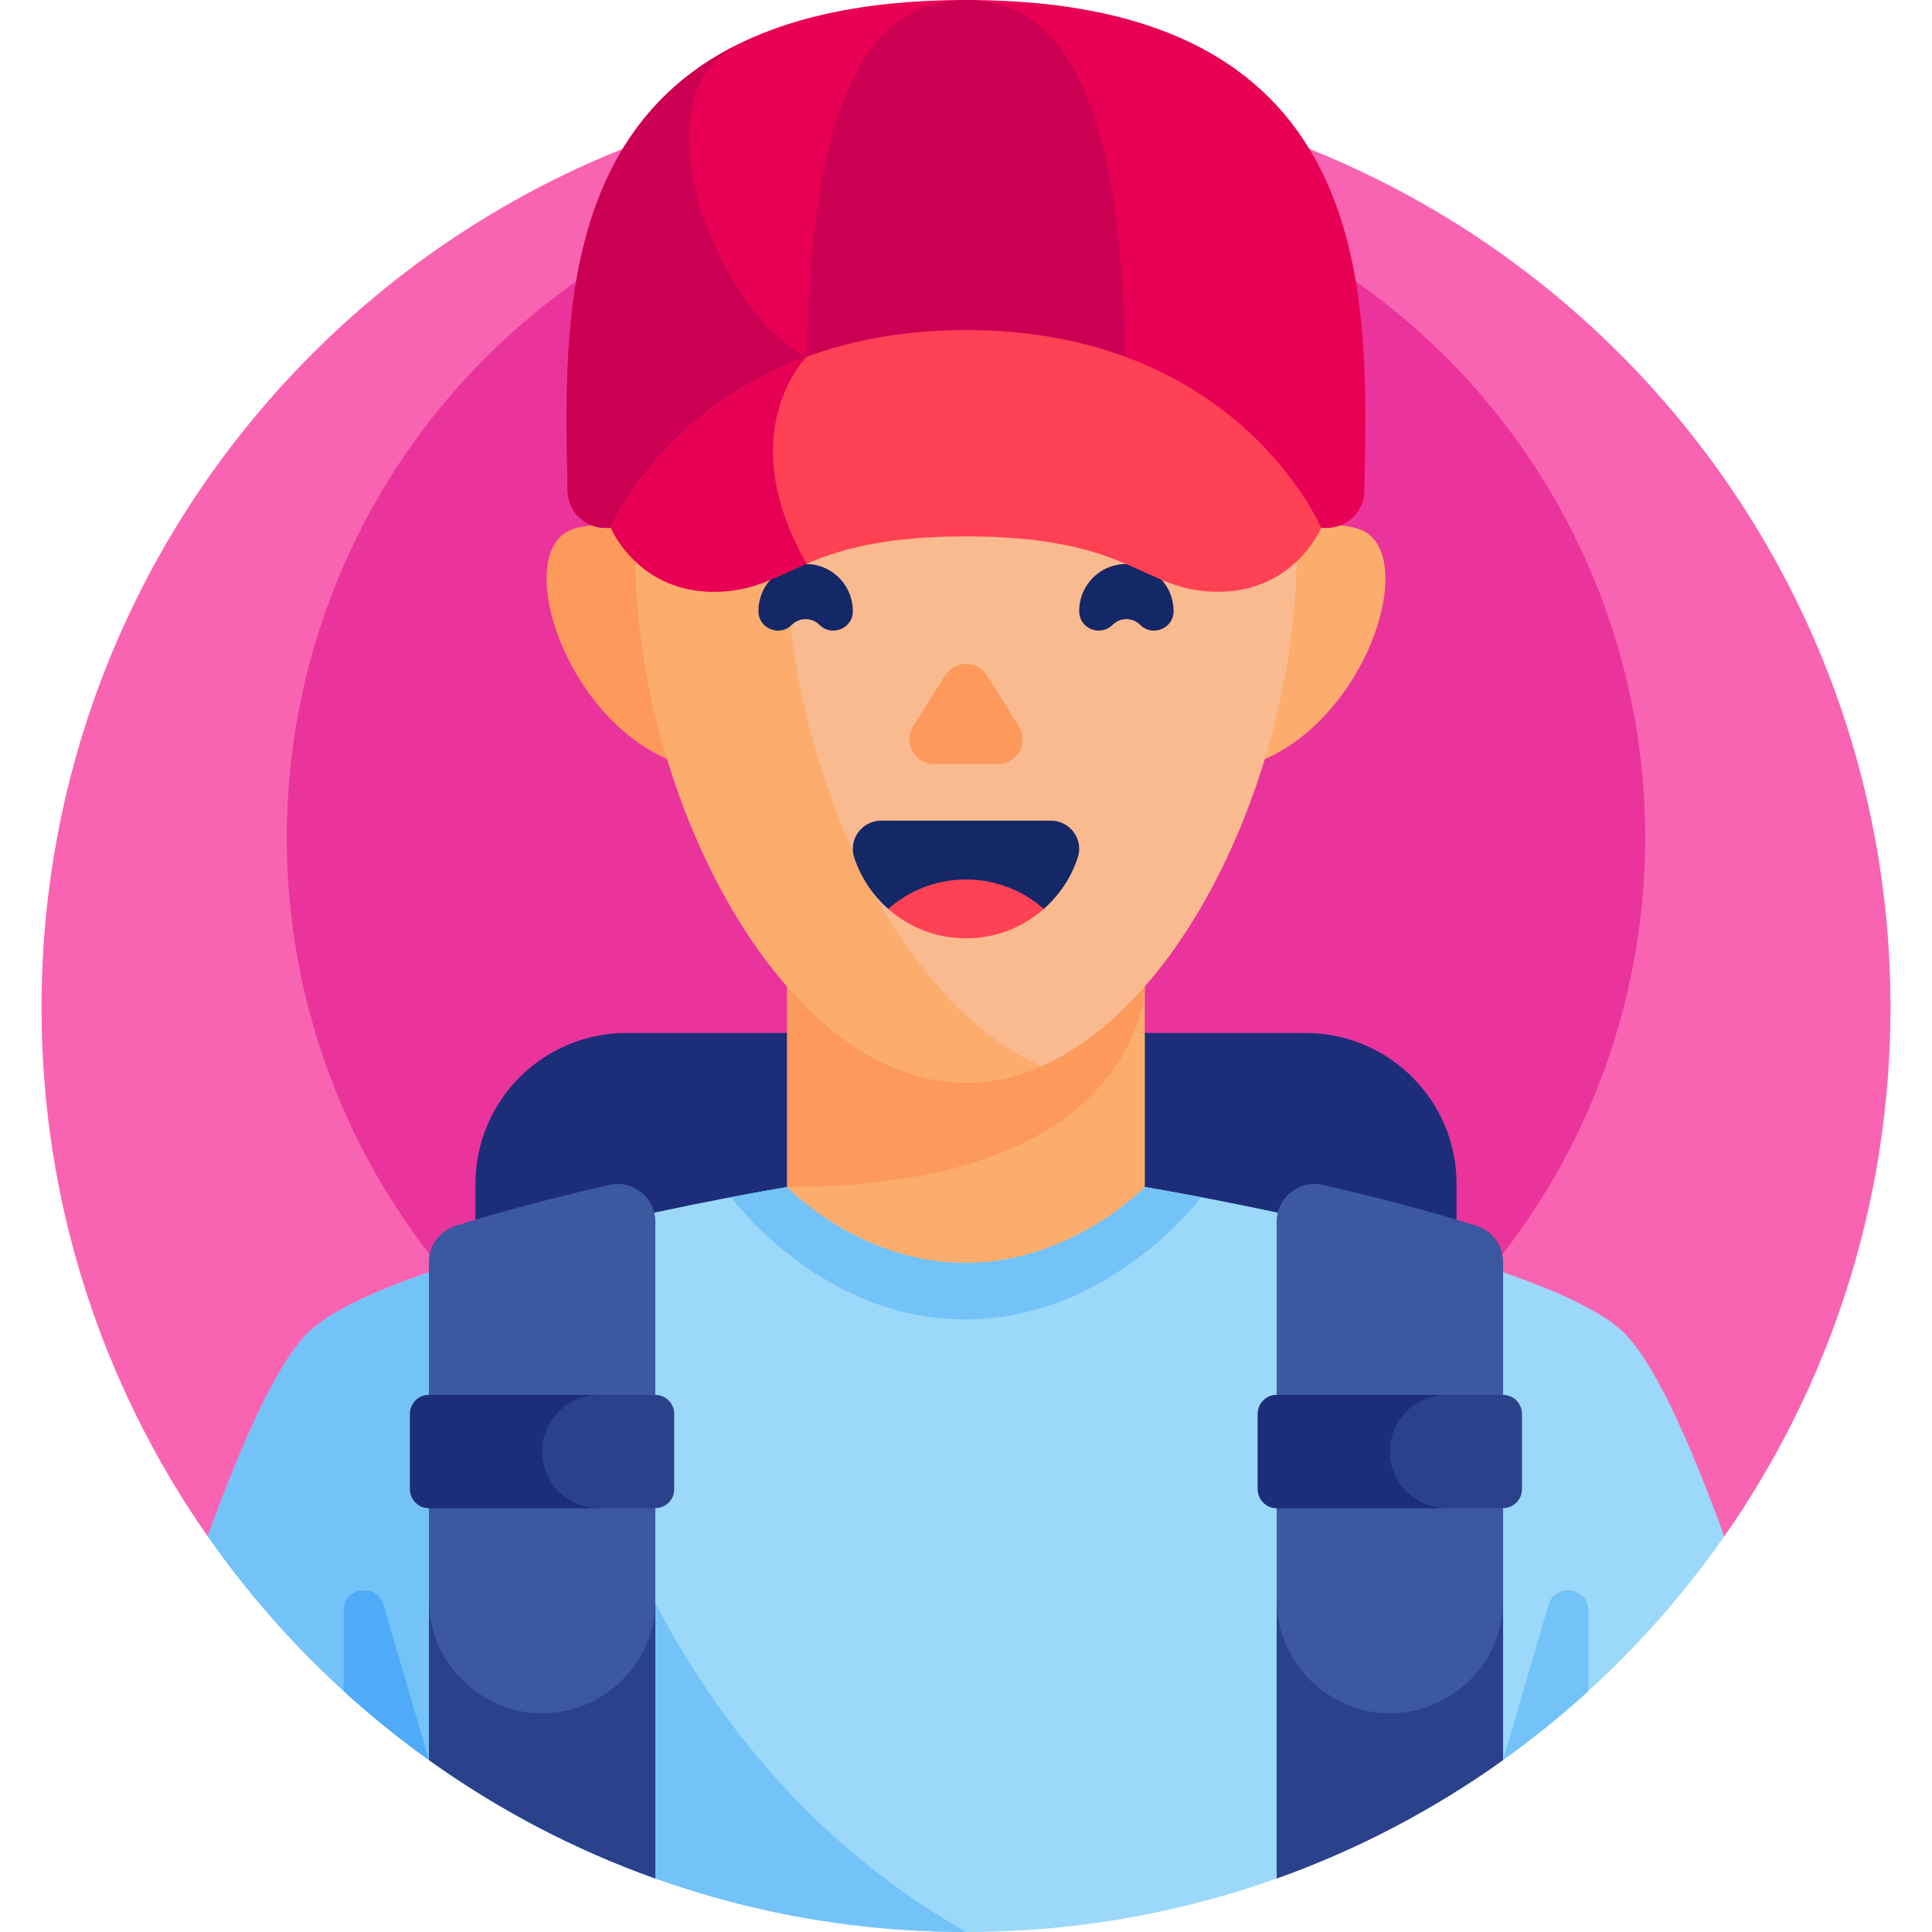
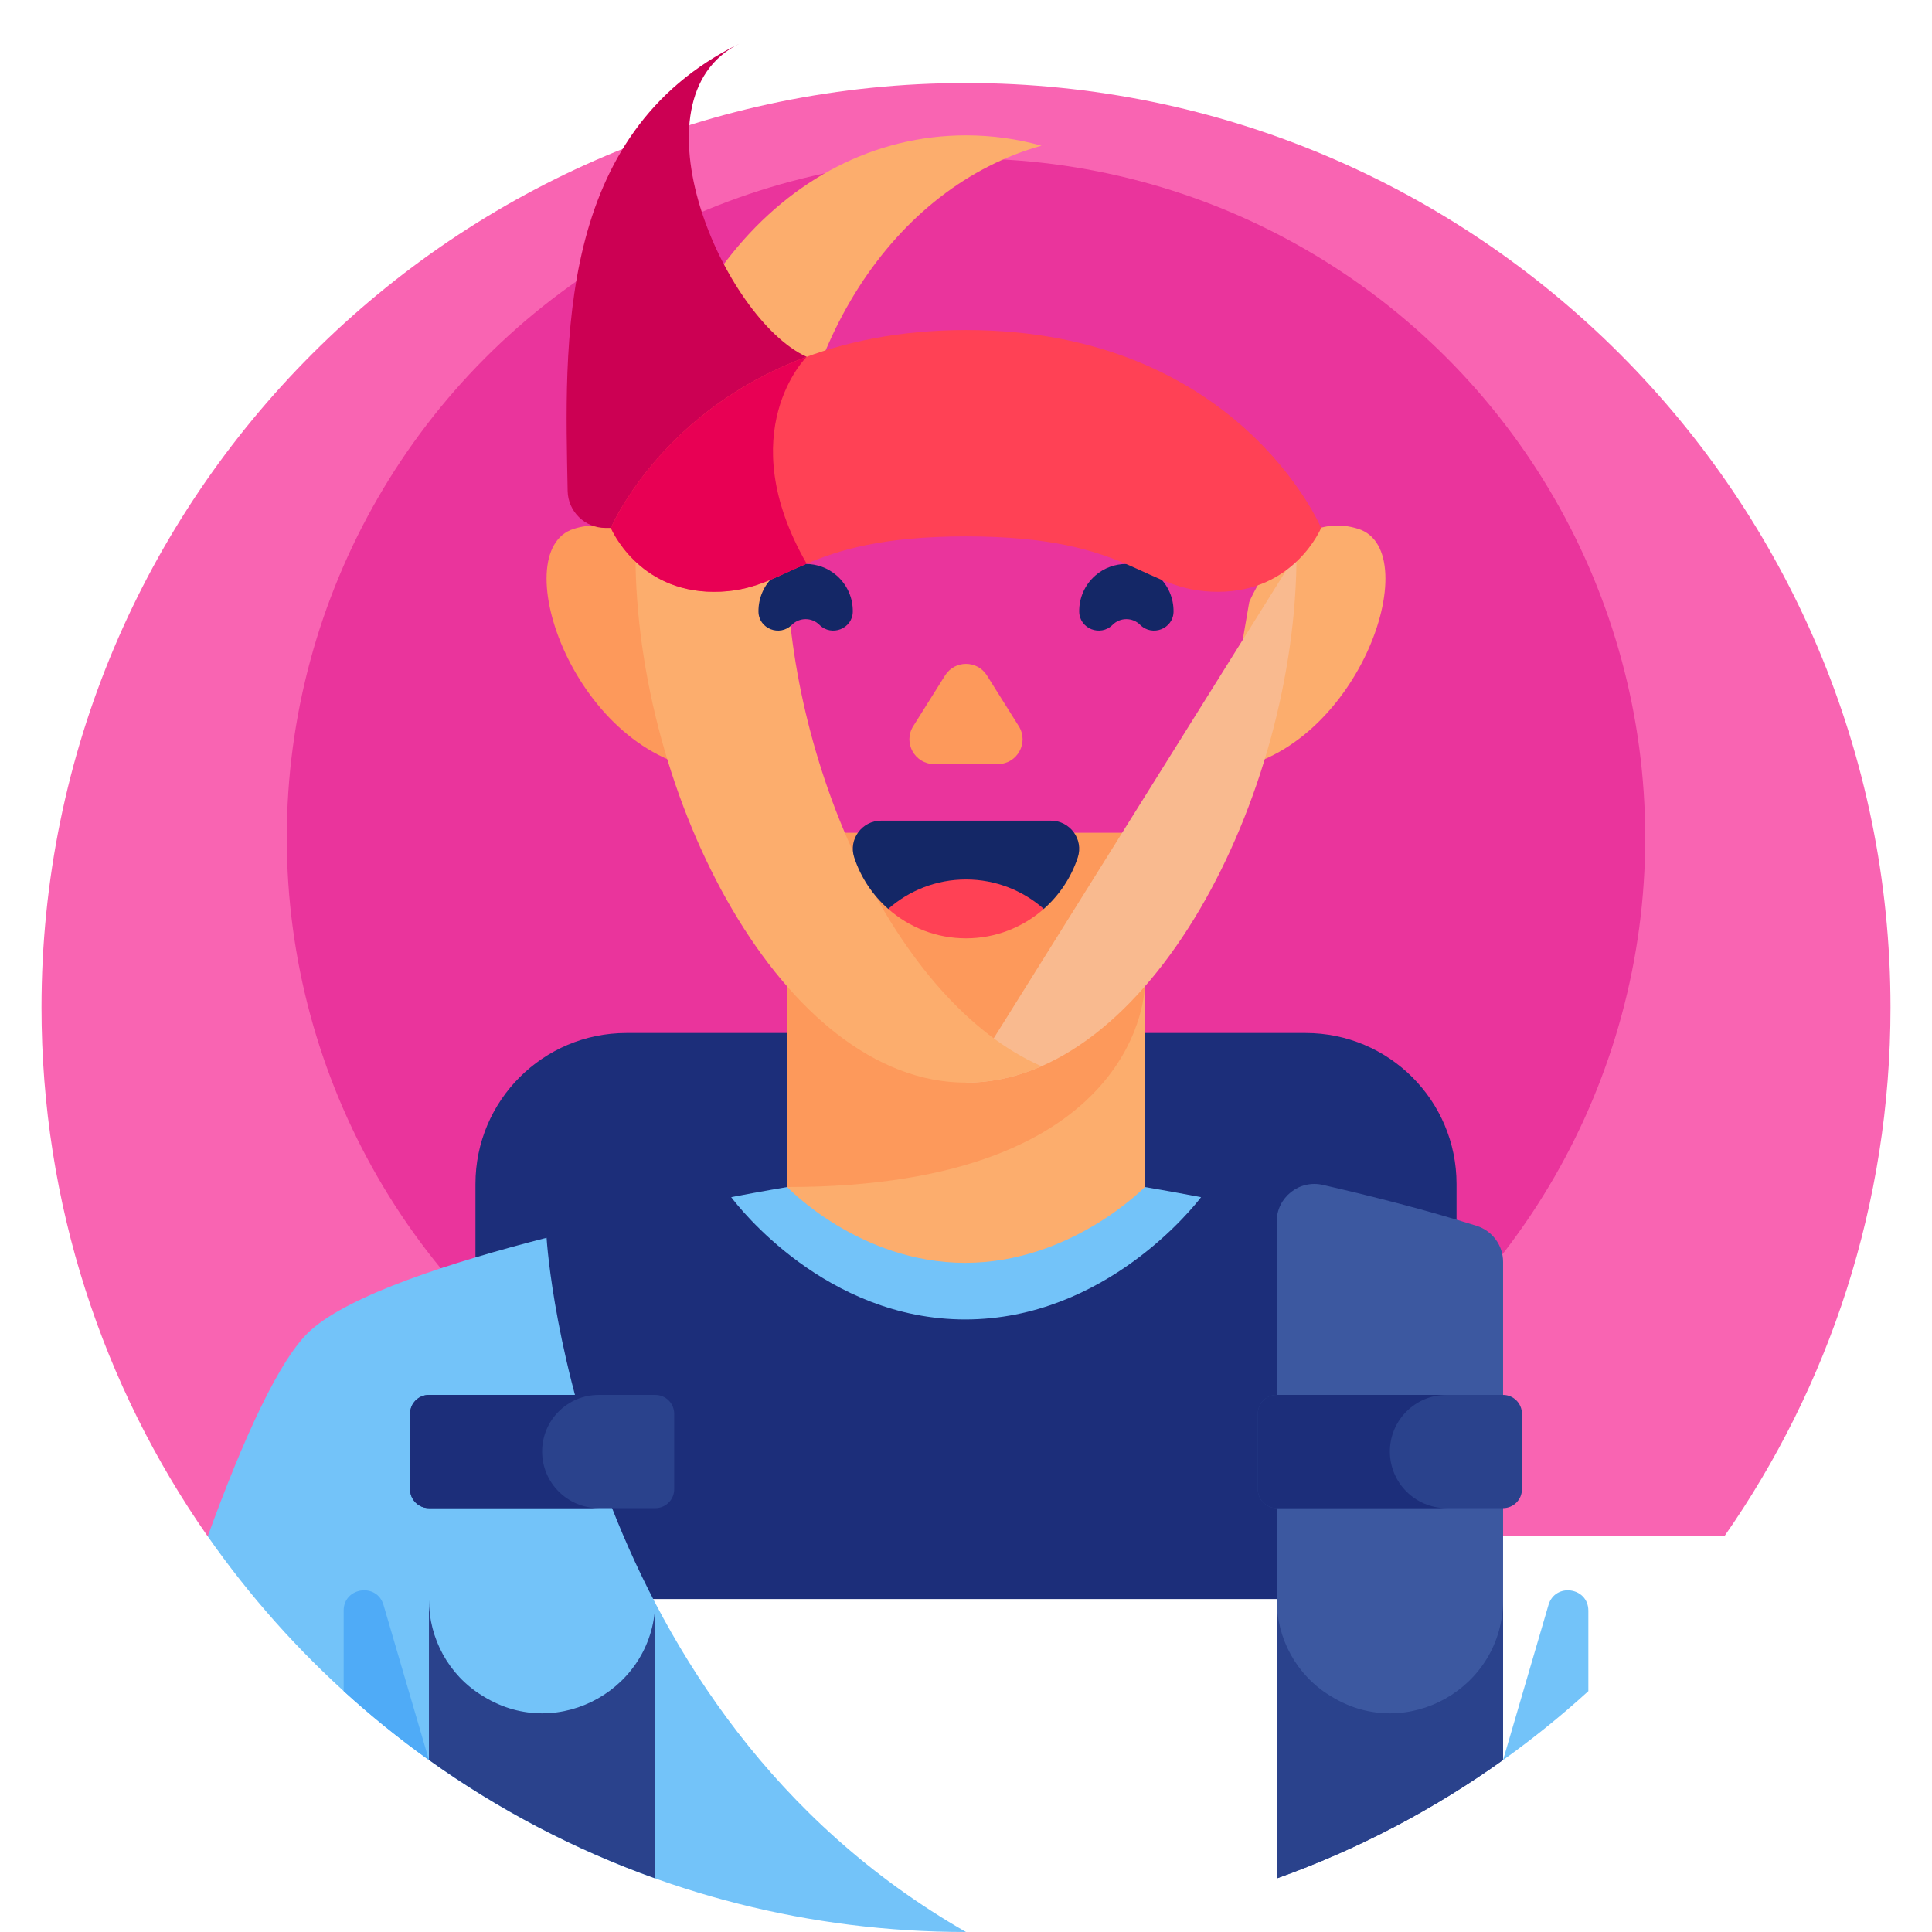
<svg xmlns="http://www.w3.org/2000/svg" id="Capa_1" height="512" viewBox="0 0 512 512" width="512">
  <g>
    <g>
      <path d="m456.969 407.139c27.744-39.712 44.031-88.02 44.031-140.139 0-135.31-109.69-245-245-245s-245 109.69-245 245c0 52.119 16.287 100.427 44.031 140.139z" fill="#f964b2" />
    </g>
    <g>
      <circle cx="256" cy="222" fill="#ea349c" r="180" />
    </g>
    <g>
      <path d="m386 423.755h-260v-110c0-22.091 17.909-40 40-40h180c22.091 0 40 17.909 40 40z" fill="#1c2e7a" />
    </g>
    <g>
-       <path d="m429.558 352.438c-23.413-20.673-123.588-37.434-126.172-37.863h-94.772c-2.584.428-102.759 17.19-126.172 37.863-8.351 7.373-18.17 29.339-27.391 54.702 44.284 63.387 117.758 104.86 200.949 104.86s156.665-41.473 200.949-104.861c-9.221-25.363-19.04-47.328-27.391-54.701z" fill="#9bd8f9" />
-     </g>
+       </g>
    <g>
      <path d="m144.849 328.024c-25.754 6.589-51.864 15.104-62.407 24.413-8.351 7.373-18.17 29.339-27.391 54.702 44.284 63.388 117.758 104.861 200.949 104.861-102.521-58.7-110.931-180.502-111.151-183.976z" fill="#73c3f9" />
    </g>
    <g>
      <path d="m91.07 426.843v21.327c7.157 6.519 14.704 12.617 22.599 18.262l-12.035-41.103c-1.75-5.98-10.564-4.716-10.564 1.514z" fill="#4fabf7" />
    </g>
    <g>
      <path d="m420.93 426.843v21.327c-7.157 6.519-14.704 12.617-22.599 18.262l12.035-41.103c1.75-5.98 10.564-4.716 10.564 1.514z" fill="#73c3f9" />
    </g>
    <g>
      <path d="m318.291 317.265c-8.654-1.646-14.316-2.593-14.905-2.69h-94.772c-.587.097-6.224 1.04-14.843 2.679 1.996 2.662 25.125 32.414 62.013 32.414 37.264 0 60.899-30.284 62.507-32.403z" fill="#73c3f9" />
    </g>
    <g>
      <path d="m303.386 220.734h-94.772v93.841s19.021 20.093 47.17 20.093 47.602-20.093 47.602-20.093z" fill="#fcad6d" />
    </g>
    <g>
      <path d="m208.614 220.734v93.841c94.723 0 94.772-53.4 94.772-53.4v-40.44h-94.772z" fill="#fd995b" />
    </g>
    <g>
      <path d="m331.058 159.567s10.385-25.285 28.897-19.415-.448 60.664-36.573 64.116z" fill="#fcad6d" />
    </g>
    <g>
      <path d="m180.942 159.567s-10.385-25.285-28.897-19.415.448 60.664 36.573 64.116z" fill="#fd995b" />
    </g>
    <g>
-       <path d="m343.597 146.754c0 64.505-39.219 140.155-87.597 140.155s-87.597-75.651-87.597-140.155 39.218-110.884 87.597-110.884 87.597 46.38 87.597 110.884z" fill="#f9ba8f" />
+       <path d="m343.597 146.754c0 64.505-39.219 140.155-87.597 140.155z" fill="#f9ba8f" />
    </g>
    <g>
      <path d="m208.403 146.754c0-55.33 28.856-97.321 67.597-108.148-6.424-1.795-13.119-2.737-20-2.737-48.379 0-87.597 46.38-87.597 110.885s39.219 140.155 87.597 140.155c6.881 0 13.576-1.535 20-4.346-38.741-16.952-67.597-80.479-67.597-135.809z" fill="#fcad6d" />
    </g>
    <g>
      <g>
        <path d="m242.013 192.447 8.436-13.441c2.569-4.093 8.533-4.093 11.102 0l8.436 13.441c2.739 4.365-.398 10.038-5.551 10.038h-16.871c-5.154-.001-8.291-5.674-5.552-10.038z" fill="#fd995b" />
      </g>
    </g>
    <g>
      <g>
        <path d="m235.384 240.87h41.233c4.111-3.622 7.258-8.309 9.01-13.631 1.584-4.811-2.069-9.754-7.134-9.754h-44.985c-5.065 0-8.718 4.943-7.134 9.754 1.752 5.322 4.899 10.009 9.01 13.631z" fill="#142766" />
      </g>
      <g>
        <path d="m276.616 240.87c-5.493 4.849-12.714 7.798-20.616 7.798s-15.124-2.948-20.616-7.798c5.5-4.849 12.714-7.798 20.616-7.798s15.116 2.949 20.616 7.798z" fill="#ff4155" />
      </g>
    </g>
    <g>
      <path d="m310.999 162.085c.043-3.495-1.371-7.004-4.242-9.539-4.675-4.128-11.84-4.128-16.515 0-2.871 2.535-4.284 6.044-4.242 9.539.055 4.538 5.629 6.716 8.838 3.507 2.022-2.022 5.3-2.022 7.322 0 3.21 3.21 8.784 1.032 8.839-3.507z" fill="#142766" />
    </g>
    <g>
      <path d="m201.001 162.085c-.043-3.495 1.371-7.004 4.242-9.539 4.675-4.128 11.84-4.128 16.515 0 2.871 2.535 4.284 6.044 4.242 9.539-.055 4.538-5.629 6.716-8.838 3.507-2.022-2.022-5.3-2.022-7.322 0-3.21 3.21-8.784 1.032-8.839-3.507z" fill="#142766" />
    </g>
    <g>
      <path d="m223.5 130.755h-20c-4.142 0-7.5-3.358-7.5-7.5 0-4.142 3.358-7.5 7.5-7.5h20c4.142 0 7.5 3.358 7.5 7.5 0 4.143-3.358 7.5-7.5 7.5z" fill="#142766" />
    </g>
    <g>
      <path d="m308.5 130.755h-20c-4.142 0-7.5-3.358-7.5-7.5 0-4.142 3.358-7.5 7.5-7.5h20c4.142 0 7.5 3.358 7.5 7.5 0 4.143-3.358 7.5-7.5 7.5z" fill="#142766" />
    </g>
    <g>
-       <path d="m256 0c-110.525 0-106.518 79.512-105.57 130.098.102 5.447 4.55 9.806 9.998 9.806h191.144c5.448 0 9.896-4.359 9.998-9.806.948-50.586 4.955-130.098-105.57-130.098z" fill="#e80054" />
-     </g>
+       </g>
    <g>
      <path d="m213.77 94.564c-22.099-10.127-47.263-68.365-17.867-82.977-48.721 23.907-46.199 79.714-45.473 118.511.102 5.447 4.55 9.806 9.998 9.806h53.342z" fill="#cc0053" />
    </g>
    <g>
-       <path d="m256 0c-47.257 0-42.241 90.597-42.241 139.904h84.482c0-49.307 5.016-139.904-42.241-139.904z" fill="#cc0053" />
-     </g>
+       </g>
    <g>
      <path d="m350.113 139.904s-22.092-52.436-94.113-52.436-94.113 52.436-94.113 52.436 7.007 16.926 27.313 16.926 22.26-14.681 66.801-14.681 46.495 14.681 66.801 14.681c20.304 0 27.311-16.926 27.311-16.926z" fill="#ff4155" />
    </g>
    <g>
      <path d="m161.887 139.904s7.007 16.926 27.313 16.926c10.253 0 15.829-3.743 24.57-7.449-20.08-34.979.001-54.817.001-54.817-38.809 14.321-51.884 45.34-51.884 45.34z" fill="#e80054" />
    </g>
    <g>
-       <path d="m113.669 466.412c18.286 13.081 38.446 23.707 60 31.4v-174.053c0-6.43-5.976-11.183-12.243-9.746-13.303 3.051-27.699 6.724-40.746 10.847-4.17 1.318-7.011 5.173-7.011 9.546z" fill="#3c58a0" />
-     </g>
+       </g>
    <g>
      <path d="m398.331 466.412c-18.286 13.081-38.446 23.707-60 31.4v-174.053c0-6.43 5.976-11.183 12.243-9.746 13.303 3.051 27.699 6.724 40.746 10.847 4.17 1.318 7.012 5.173 7.012 9.546v132.006z" fill="#3c58a0" />
    </g>
    <g>
      <path d="m128.257 449.643c-.192-.118-.384-.236-.576-.354-8.766-5.403-14.012-15.05-14.012-25.347v42.47c18.286 13.081 38.446 23.707 60 31.4v-73.791c0 23.306-25.538 37.796-45.412 25.622z" fill="#2a428c" />
    </g>
    <g>
      <path d="m352.92 449.643c-.192-.118-.384-.236-.576-.354-8.765-5.402-14.012-15.049-14.012-25.345v73.869c21.554-7.693 41.714-18.319 60-31.4v-42.391c-.001 23.305-25.538 37.795-45.412 25.621z" fill="#2a428c" />
    </g>
    <g>
      <path d="m173.669 399.668h-60c-2.761 0-5-2.239-5-5v-20c0-2.761 2.239-5 5-5h60c2.761 0 5 2.239 5 5v20c0 2.761-2.239 5-5 5z" fill="#2a428c" />
    </g>
    <g>
      <path d="m143.669 384.668c0-8.284 6.716-15 15-15h-45c-2.761 0-5 2.239-5 5v20c0 2.761 2.239 5 5 5h45c-8.285 0-15-6.716-15-15z" fill="#1c2e7a" />
    </g>
    <g>
      <path d="m398.331 399.668h-60c-2.761 0-5-2.239-5-5v-20c0-2.761 2.239-5 5-5h60c2.761 0 5 2.239 5 5v20c0 2.761-2.238 5-5 5z" fill="#2a428c" />
    </g>
    <g>
      <path d="m368.331 384.668c0-8.284 6.716-15 15-15h-45c-2.761 0-5 2.239-5 5v20c0 2.761 2.239 5 5 5h45c-8.284 0-15-6.716-15-15z" fill="#1c2e7a" />
    </g>
  </g>
</svg>